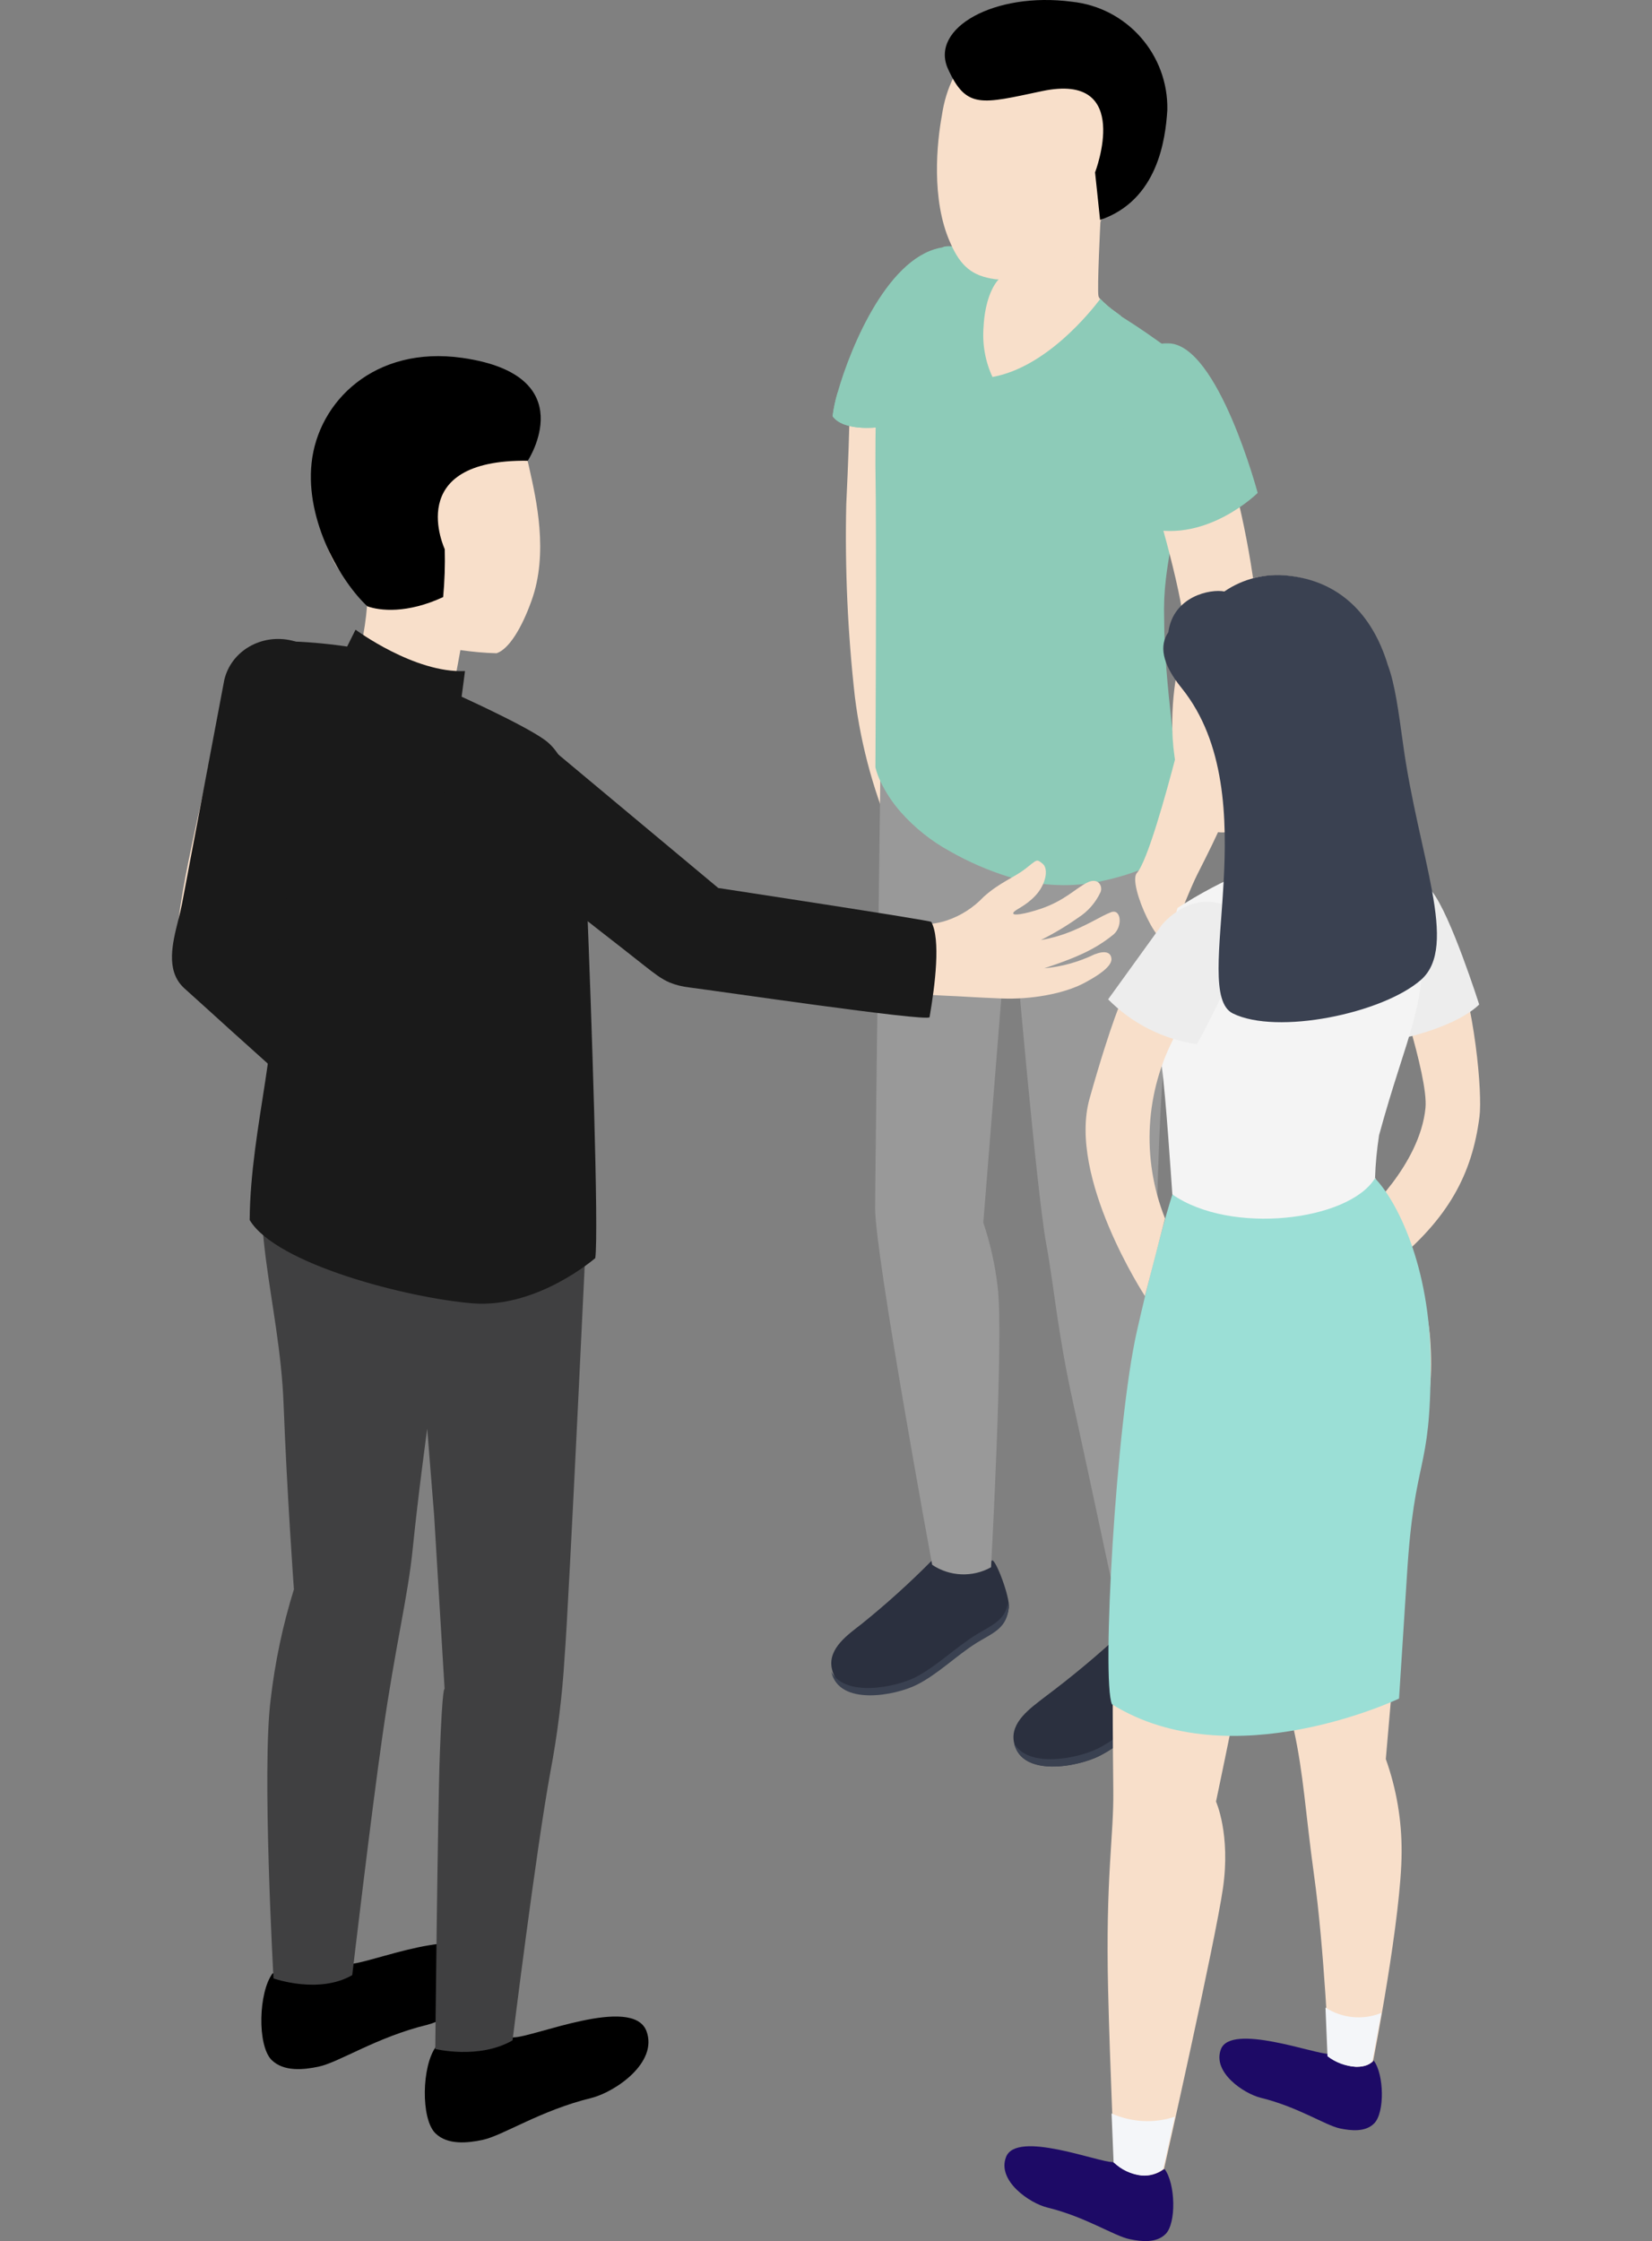
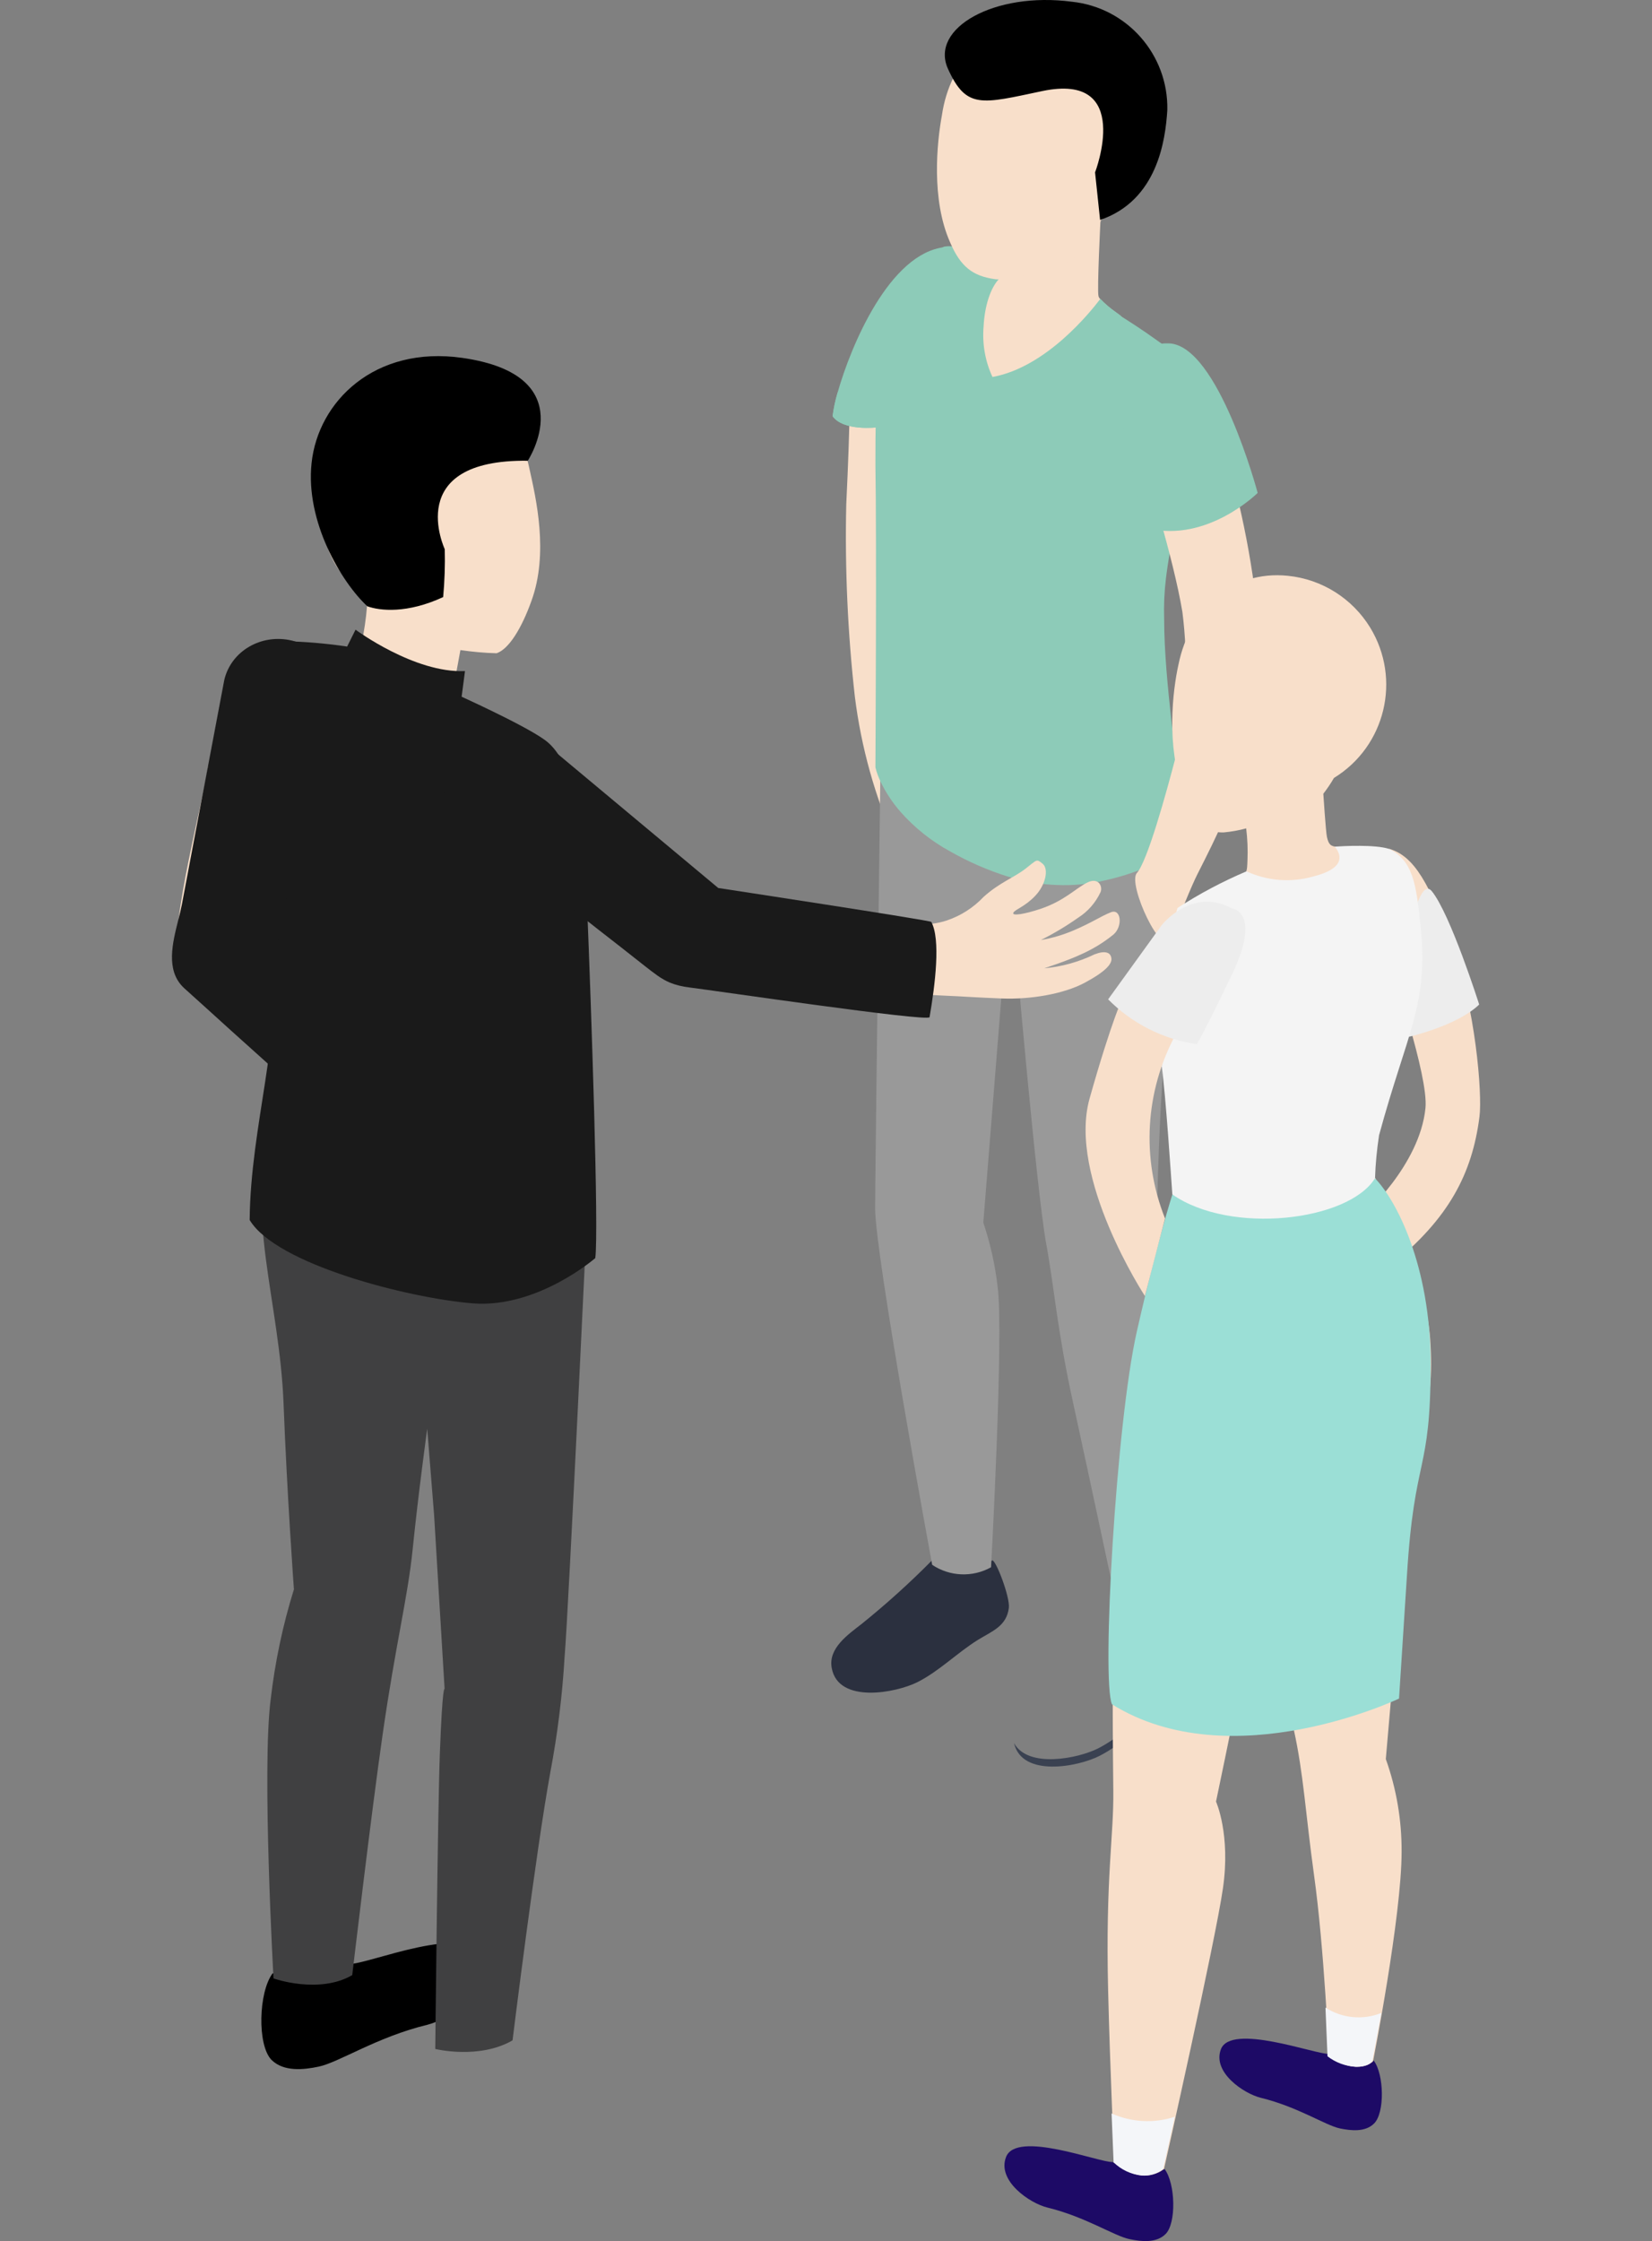
<svg xmlns="http://www.w3.org/2000/svg" version="1.1" id="レイヤー_1" x="0px" y="0px" width="115px" height="156px" viewBox="0 0 115 156" style="enable-background:new 0 0 115 156;" xml:space="preserve">
  <rect x="0" y="0" width="115" height="156" fill="#808080" stroke="none" />
  <style type="text/css">
	.st0{fill:#2B303F;}
	.st1{fill:#3A4151;}
	.st2{fill:#F8DFCA;}
	.st3{fill:#999999;}
	.st4{fill:#8DCBB8;}
	.st5{fill:#1D0A66;}
	.st6{fill:#9BDFD6;}
	.st7{fill:#EDEDED;}
	.st8{fill:#F4F4F4;}
	.st9{fill:#F4F6F9;}
	.st10{fill:#404041;}
	.st11{fill:#1A1A1A;}
</style>
  <g>
    <g>
      <g>
-         <path class="st0" d="M81.93,113.39c-1.48,1.21-3.67,0.1-3.78,0.21c-1.74,1.62-3.57,3.14-5.47,4.56c-0.93,0.73-2.36,1.7-2.1,3.09     c0.47,2.5,4.47,1.73,5.98,0.96c1.51-0.77,2.75-2.03,4.17-2.91c1.02-0.63,2.02-0.96,2.2-2.25     C82.99,116.29,82.19,113.37,81.93,113.39z" />
        <path class="st1" d="M82.88,116.54c-0.19,1.23-1.18,1.58-2.2,2.2c-1.45,0.9-2.75,2.2-4.24,2.96c-1.39,0.7-4.87,1.41-5.85-0.37     c0.55,2.41,4.46,1.65,5.95,0.89c1.49-0.76,2.75-2.03,4.17-2.91c1.02-0.63,2.02-0.96,2.2-2.25     C82.92,116.89,82.91,116.72,82.88,116.54z" />
        <path class="st0" d="M69.07,108.61c-1.48,1.21-4.08-0.11-4.19,0c-1.54,1.56-3.17,3.03-4.88,4.41c-0.93,0.73-2.37,1.7-2.1,3.09     c0.46,2.5,4.47,1.73,5.98,0.97c1.51-0.77,2.75-2.03,4.17-2.92c1.02-0.63,2.02-0.96,2.18-2.25     C70.31,111.15,69.33,108.58,69.07,108.61z" />
-         <path class="st1" d="M70.16,111.58c-0.19,1.23-1.18,1.57-2.2,2.2c-1.45,0.9-2.75,2.2-4.24,2.97c-1.39,0.7-4.87,1.4-5.85-0.38     c0.55,2.41,4.46,1.65,5.95,0.9c1.49-0.75,2.75-2.03,4.17-2.92c1.02-0.63,2.02-0.96,2.2-2.25     C70.2,111.93,70.19,111.75,70.16,111.58z" />
        <path class="st2" d="M59.16,26.71c0,0,0.04,2.42-0.25,8.4c-0.1,4.47,0.1,8.95,0.6,13.39c0.44,3.52,1.4,6.95,2.84,10.19     c1.06-5.12-0.17-6.01-0.17-6.01l0.61-10.87c0,0-0.61-10.5-0.36-14.22C62.57,25.22,59.16,26.71,59.16,26.71z" />
        <path class="st3" d="M81.98,58.64c-0.07,2.24-0.77,11.98-1.1,17.14c-0.33,5.16-0.39,11.47-0.39,11.47s0.89,3.75,1.46,8.17     c0.57,4.42,0,18.34,0,18.34c-1.16,0.74-2.64,0.74-3.79,0c0,0-2.37-11.15-3.47-16.17c-1.1-5.02-1.29-7.91-1.86-11.01     c-0.69-3.77-2.2-21.34-2.2-21.34l-0.59,0.03l-1.59,19.83c0.49,1.46,0.83,2.97,1,4.5c0.43,3.23-0.46,19.49-0.46,19.49     c-1.29,0.72-2.88,0.65-4.1-0.17c0,0-3.97-21.53-3.97-24.81c0-2.16,0.37-30.75,0.37-30.75L81.98,58.64z" />
        <path class="st2" d="M74.01,28.37c-0.82,0.37-2.4,0.18-3.95-0.42c-1.14-0.4-2.19-1.03-3.08-1.84c-0.67-0.56-1.1-1.36-1.19-2.24     c-0.09-2.41,0.64-4.52,1.42-5.34c0.14-0.19,0.34-0.32,0.57-0.37l0.4-0.09l0.24-0.07c0.08,0,0.16-0.05,0.25-0.07     c2.31-0.69,7.94-2.64,7.94-2.64s-0.25,4.9-0.14,5.33c0.02,0.07,0.06,0.13,0.1,0.18c0.33,0.35,0.7,0.66,1.1,0.94     c0.12,0.09,0.24,0.18,0.36,0.28c0.55,0.4,1.06,0.78,1.32,0.99C79.95,23.52,75.95,27.47,74.01,28.37z" />
        <path class="st4" d="M83.03,27.85c0,0.25,0,0.52-0.04,0.82c-0.18,2.75-0.76,5.29-1.29,8.26c-0.1,0.55-0.19,1.1-0.29,1.65     c-0.09,0.55-0.18,1.13-0.25,1.72c-0.11,0.93-0.15,1.86-0.12,2.79c0,2.2,0.25,4.77,0.52,7.23c0.09,0.77,0.18,1.53,0.26,2.25     c0.03,0.33,0.07,0.65,0.12,0.96c0.21,1.81,0.4,3.39,0.46,4.46c-0.12,0.25-0.26,0.49-0.43,0.7c-0.72,0.88-1.67,1.54-2.75,1.91     c-0.27,0.1-0.55,0.2-0.84,0.29c-0.45,0.14-0.93,0.27-1.42,0.38c-1.12,0.27-2.26,0.38-3.41,0.33c-0.48-0.02-0.97-0.06-1.44-0.14     c-0.27-0.04-0.55-0.09-0.83-0.15c-0.28-0.06-0.72-0.18-1.1-0.29c-1.41-0.44-2.78-1.04-4.06-1.77c-1.3-0.71-2.46-1.64-3.44-2.75     c-0.55-0.63-1.02-1.34-1.38-2.09c-0.15-0.32-0.28-0.66-0.36-1c0,0,0.09-15.84,0-21.03c0-1.26,0-2.4,0.04-3.45     c-0.01-0.08-0.01-0.15,0-0.23c0.04-0.89,0.11-1.72,0.2-2.49c0.19-1.7,0.55-3.39,1.07-5.02c0.62-1.72,1.85-3.16,3.46-4.02l0,0     c0.16-0.03,0.32-0.04,0.47-0.03c0.76,0.09,1.49,0.37,2.11,0.81c0.04,0.02,0.07,0.04,0.1,0.07c0.38,0.23,0.63,0.44,0.68,0.47l0,0     c-0.26,0.22-0.48,0.47-0.66,0.75c-1.44,2.2-1.18,6.65,0.2,8.01c4.95-0.49,8.48-5.78,8.48-5.78s0.15,0.08,0.5,0.27l0.39,0.24     c0.55,0.34,1.42,0.89,2.62,1.75c0.09,0.07,0.18,0.13,0.26,0.18c1.27,0.88,1.95,1.15,2.09,2.81c0,0.03,0,0.05,0,0.08     C83.04,27.1,83.04,27.45,83.03,27.85z" />
        <path class="st2" d="M79.14,60.77c0.73-0.82,2-5.39,2.75-8.26c0.7-3.26,0.84-6.61,0.42-9.91c-0.66-3.94-2.46-9.39-2.97-11.65     c-0.52-2.26,0.16-3.22,1.17-4.13c1.18-1.07,2.93-0.75,4.06,2.39c1.48,4.35,2.47,8.84,2.96,13.41c0.27,3.4-0.03,6.82-0.88,10.12     c-0.76,3.06-1.87,5.3-3.3,8.12c-0.39,0.77-1.27,2.91-1.83,4.46C80.94,66.86,78.46,61.52,79.14,60.77z" />
        <path class="st4" d="M78.03,21.98c0,0,0,0,0,0.04c-0.89,1.16-3.95,4.88-7.95,5.93c-0.43,0.12-0.87,0.2-1.31,0.24l-0.44,0.04     l-0.31-0.31c-0.48-0.51-0.84-1.14-1.02-1.82c-0.33-1.12-0.47-2.29-0.41-3.46c0.03-1.33,0.38-2.63,1.03-3.79     c0.16-0.28,0.36-0.54,0.59-0.77c0.04-0.05,0.09-0.09,0.14-0.14c0.06-0.07,0.13-0.13,0.21-0.18l0.14,0.18l0.44,0.55l0,0l0.59,0.73     c-0.08,0.06-0.14,0.13-0.2,0.21c-0.59,0.64-0.99,1.88-1.06,3.3c-0.1,1.21,0.11,2.42,0.62,3.51c3.75-0.68,6.83-4.54,7.51-5.44     c0.33,0.35,0.7,0.66,1.1,0.94L78.03,21.98z" />
        <path class="st2" d="M65.57,8.02L65.57,8.02c0.55-3.79,3.3-6.67,7.2-6.45c4.15,0.18,7.37,3.69,7.19,7.84     c-0.1,2.39-1.34,4.59-3.33,5.92c-0.14,0.57-0.34,1.13-0.61,1.65c-1.38,1.62-5.57,2.62-6.77,2.45c-1.54-0.22-2.38-0.86-3.11-2.56     C64.81,13.88,65.22,9.91,65.57,8.02z" />
        <path d="M76.58,15.31L76.58,15.31L76.23,12c0,0,2.7-7-3.68-5.66c-4.22,0.89-5.28,1.28-6.56-1.55c-1.28-2.83,3.24-5.38,8.62-4.67     c3.84,0.4,6.73,3.68,6.65,7.54C81.13,9.74,80.58,13.95,76.58,15.31z" />
        <path class="st4" d="M87.55,34.31c0,0-3.49,3.47-7.62,2.47c-0.59-0.4-2-8.51-2-8.51s0-4.49,3.44-4.37     C84.81,24.02,87.55,34.31,87.55,34.31z" />
        <path class="st4" d="M65.77,17.2c-1.14,1.03-2.12,2.22-2.92,3.53c-1.1,1.89-1.56,5.41-1.72,7.45c-0.08,0.95-0.09,1.57-0.09,1.57     s-2.33,0.28-3.08-0.78c0.07-0.56,0.19-1.11,0.35-1.65C59.24,24.04,61.93,17.62,65.77,17.2z" />
        <path class="st4" d="M61.13,28.18c-0.08,0.95-0.09,1.57-0.09,1.57s-2.33,0.28-3.08-0.78c0.07-0.56,0.19-1.11,0.35-1.65     C59.09,27.97,60.11,28.28,61.13,28.18z" />
      </g>
      <g>
        <path class="st2" d="M96.7,59.08c1.79,0.52,2.81,2.49,4.4,6.72c1.59,4.23,2.1,10.3,1.89,11.93c-0.51,3.99-2.15,7.09-6.14,10.32     l-1.93-3.48c0,0,3.91-3.45,4.31-7.44c0.23-2.24-2.4-9.78-2.4-9.98C96.82,66.95,96.7,59.08,96.7,59.08z" />
        <path class="st5" d="M81.07,150.98c-1.22,0.38-2.54,0.2-3.62-0.49c-0.97,0.03-6.71-2.24-7.42-0.34     c-0.63,1.65,1.65,3.21,2.89,3.51c2.67,0.65,4.65,1.99,5.73,2.2c0.8,0.17,1.84,0.28,2.48-0.35     C81.9,154.77,81.83,151.98,81.07,150.98z" />
        <path class="st5" d="M95.63,143.43c-1.06,0.36-2.24,0.19-3.15-0.47c-0.94,0.03-6.79-2.16-7.49-0.32     c-0.61,1.61,1.6,3.09,2.78,3.38c2.58,0.63,4.48,1.91,5.5,2.13c0.77,0.16,1.77,0.27,2.38-0.34     C96.41,147.07,96.35,144.38,95.63,143.43z" />
        <path class="st2" d="M97.57,128.89c0.01-2.2-0.36-4.38-1.1-6.45c0,0,0.75-8.83,1.31-14.63c0.83-8.55,2.15-9.4,1.78-14.59     c-0.35-4.82-3.09-7.95-3.8-11.21l-13.96,1.1c0,0-1.21,3.96-2.78,11.84c-1.57,7.88-1.65,17.26-1.52,29.68     c0.04,3.2-0.55,5.98-0.36,13.95c0.13,5.36,0.43,11.93,0.43,11.93c2.05,1.75,3.46,0.46,3.46,0.46s3.58-15.88,4.1-19.52     c0.55-3.77-0.48-6.05-0.48-6.05s1.05-4.99,1.82-8.91c0.95-4.79,3.3-15.13,3.3-15.13s-0.4,15.89,0.29,19.01     c0.69,3.12,0.82,5.86,1.41,10.12c0.72,5.15,1.04,12.68,1.04,12.68c2.13,1.35,3.07,0.31,3.07,0.31S97.57,133.39,97.57,128.89z" />
        <path class="st6" d="M95.71,82.01c1.46,1.49,3.88,6.05,3.88,12.94c0,7.76-1.13,6.19-1.65,14.73l-0.55,8.55     c0,0-11.67,5.57-19.98,0.4c-0.74-1.61,0.28-19.58,1.73-25.96c1.45-6.39,2.47-9.52,2.47-9.52S92.33,86.04,95.71,82.01z" />
        <path class="st2" d="M95.87,58.99c-2.98-0.18-3.26,0.31-3.5-0.74c-0.08-0.38-0.25-3-0.25-3c0.27-0.35,0.52-0.72,0.74-1.1     c3.59-2.2,4.71-6.88,2.52-10.47c-1.24-2.02-3.35-3.36-5.72-3.6c-3.94-0.41-6.84,2.36-7.62,6.16c-0.42,1.88-0.85,5.72,0.32,8.8     c0.66,1.74,1.27,2.96,2.84,2.9c0.52-0.05,1.04-0.14,1.55-0.28c0.09,0.73,0.12,1.47,0.09,2.2c-0.04,0.76,0.09,1.14-1.4,2.06     c-1.49,0.91,2.26,2.81,4.7,2.62c2.44-0.19,5.19-1.65,5.95-3.24C96.93,59.53,97.27,59.08,95.87,58.99z" />
        <path class="st7" d="M98.06,72.17c0,0,3.37-0.76,4.91-2.25c0,0-2-6.3-3.3-7.89c-1.3-1.58-2.51,8.59-2.51,8.59L98.06,72.17z" />
        <path class="st8" d="M92.92,58.93c0.55,0.68,0.61,1.55-1.51,2.08c-1.54,0.44-3.19,0.31-4.64-0.36c-1.67,0.71-3.28,1.56-4.8,2.55     c-1.83,5.95-0.35,6.72-1.1,11c0.29,2.15,0.65,7.7,0.74,8.94c4.05,2.83,12.27,1.86,14.11-1.13c0.03-1,0.13-2,0.28-2.99     c1.94-7.15,3.44-9.06,2.9-14.46c-0.31-3.09-0.55-4.64-2.2-5.47C95.71,58.77,93.52,58.89,92.92,58.93z" />
        <path class="st2" d="M81.84,72.01c-2.13,3.95-2.4,8.63-0.74,12.8l-1.4,5.4c0,0-5.4-8.25-3.85-13.75c1.55-5.5,2.34-7.1,2.34-7.1     l3.96-0.48L81.84,72.01z" />
        <path class="st7" d="M83.31,72.68c-2.34-0.34-4.51-1.44-6.17-3.12l3.74-5.18c0,0,2.1-2.66,4.88-1.15c0,0,2.1,0.22,0,4.6     C83.66,72.21,83.31,72.68,83.31,72.68z" />
-         <path class="st1" d="M81.33,44.01c0.34-2.52,2.94-3.03,3.9-2.84c1.3-0.89,2.88-1.28,4.44-1.1c3.54,0.37,5.86,2.66,6.94,6.22     c0.5,1.33,0.75,3.27,1.05,5.42c1.07,7.9,3.94,14.16,1.25,16.5c-2.68,2.34-10.02,3.85-13.09,2.33     c-3.06-1.52,2.52-15.07-3.55-22.63C80.85,46.17,80.71,44.91,81.33,44.01z" />
        <path class="st9" d="M77.52,150.51l-0.14-3.4c1.39,0.62,2.96,0.7,4.4,0.23l-0.81,3.63c-0.42,0.34-0.95,0.5-1.49,0.46     C78.74,151.35,78.05,151.03,77.52,150.51z" />
        <path class="st9" d="M92.41,143.13l-0.14-3.39c1.16,0.75,2.61,0.89,3.89,0.37l-0.62,3.3c0,0-0.11,0.45-1.16,0.45     C93.67,143.82,92.98,143.57,92.41,143.13z" />
      </g>
      <g>
        <path class="st2" d="M14.49,53.32c-0.23,2.03-2.66,10.8-2.14,13.8c0.52,3,8.81,8.03,8.81,8.03l1.15-5.15l-4.59-4.49L18.96,57     L14.49,53.32z" />
        <path class="st2" d="M58.81,63.72c-3.73-0.87-8.57-1.3-10.23-2.42c-4-2.71-7.29-5.44-9.72-6.84c-2.86-1.65-4-1.3-5.55-0.75     c-1.81,0.66-1.95,2.81,1.15,5.4c3.67,3.05,6.57,4.91,11.61,7.9c1.32,0.78,15.95,2.15,19.83,2.3c1.04,0.04,1.82,0.11,3.83,0.19     c2,0.08,4.32-0.31,5.79-1.1c1.47-0.79,1.88-1.31,1.85-1.67c-0.04-0.46-0.46-0.58-1.18-0.3c-1.1,0.53-2.28,0.86-3.5,0.97     c0,0,1.6-0.52,2.52-0.95c0.82-0.36,1.6-0.83,2.3-1.4c0.66-0.56,0.54-1.84-0.18-1.55c-0.73,0.29-1.22,0.67-2.59,1.26     c-0.73,0.31-1.49,0.54-2.28,0.67c0.9-0.45,1.77-0.97,2.59-1.55c0.68-0.43,1.22-1.05,1.56-1.78c0.17-0.38-0.13-1.1-0.98-0.64     c-0.77,0.4-1.55,1.24-3.16,1.79c-1.16,0.39-2.03,0.52-1.93,0.29c0.09-0.23,0.79-0.41,1.52-1.18c0.74-0.77,0.96-1.88,0.52-2.24     c-0.44-0.36-0.37-0.29-1.21,0.36c-0.84,0.64-1.79,0.95-2.9,1.95c-0.71,0.75-1.58,1.31-2.56,1.64     C64.63,64.51,62.35,64.54,58.81,63.72z" />
-         <path d="M30.35,142.46c1.81,0.51,3.75,0.27,5.39-0.65c1.3,0.04,8.29-2.96,9.26-0.44c0.83,2.21-2.2,4.25-3.83,4.66     c-3.54,0.86-6.16,2.62-7.58,2.92c-1.04,0.22-2.43,0.37-3.28-0.46C29.28,147.48,29.36,143.78,30.35,142.46z" />
        <path d="M18.98,137.35c1.8,0.5,3.72,0.26,5.35-0.65c1.3,0.04,8.29-2.96,9.26-0.44c0.83,2.21-2.2,4.25-3.82,4.67     c-3.55,0.86-6.16,2.62-7.59,2.92c-1.04,0.22-2.43,0.37-3.28-0.47C17.9,142.36,17.99,138.67,18.98,137.35z" />
        <path class="st10" d="M18.84,118.31c0.3-2.6,0.84-5.18,1.62-7.68c0,0-0.48-6.62-0.72-12.91c-0.27-7.13-2.75-13.41-0.8-19.1     l21.98,4.89c0,0-1.33,28.42-1.62,31.87c-0.16,2.68-0.49,5.34-0.99,7.98c-1.01,5.52-2.63,18.66-2.63,18.66     c-2.33,1.35-5.38,0.6-5.38,0.6s0.17-16.59,0.32-20.58c0.18-4.85,0.33-4.48,0.33-4.48l-0.73-12.09l-0.48-6.02     c0,0-0.61,4.42-1.01,8.36c-0.35,3.44-1.18,6.55-2.1,12.96c-0.8,5.56-2.11,16.71-2.11,16.71c-2.33,1.35-5.48,0.23-5.48,0.23     S18.22,123.12,18.84,118.31z" />
        <path class="st2" d="M22.06,44.8c1.67,0.08,2.92,0.52,3.11,0c0.18-0.86,0.31-1.74,0.38-2.62c-0.19-0.49-0.36-1.01-0.36-1.01     c-2.1-1.29-2.77-3.57-3.05-6.22c-0.47-4.52,1.97-8.49,6.5-8.96c4.26-0.44,7.39,2.55,8.22,6.66c0.45,2.03,1.35,5.86,0.13,9.19     c-0.67,1.87-1.56,3.34-2.42,3.63c-0.84-0.02-1.68-0.1-2.52-0.22l0,0c0,0-0.23,1.25-0.38,2.07c-0.16,0.82-0.09,1.23,1.51,2.22     c1.61,0.99-2.43,3.02-5.06,2.82s-5.58-1.75-6.38-3.48C20.83,46.99,20.91,44.75,22.06,44.8z" />
        <path d="M36.74,32.07c0,0,3.91-5.95-4.56-7.16c-6.11-0.87-10.04,3.05-10.49,7.32c-0.44,4.07,2.07,8.29,3.88,9.97     c0.88,0.32,2.78,0.52,5.28-0.64c0.1-1.11,0.14-2.22,0.11-3.33C30.97,38.23,27.99,31.96,36.74,32.07z" />
        <path class="st11" d="M24.48,45.05c-0.47,1.16,0.72,2.59,3.86,3.57c3.15,0.97,3.43-0.29,3.43-0.29s4.61,2.07,6.12,3.15     c1.89,1.32,2.73,5.14,2.98,11.59c0.3,7.46,0.82,22.59,0.57,24.5c0,0-4.03,3.51-8.54,3.15c-4.51-0.37-13.68-2.72-15.52-5.8     c0.05-6.55,2.37-13.31,1.32-17.1c-2.43-8.63-3.71-12.17-2.52-17.9c0.97-4.73,2.33-5.31,4.2-5.27     C21.74,44.7,23.12,44.84,24.48,45.05z" />
        <g>
          <path class="st11" d="M24.75,43.83c0,0,4.1,3.04,7.62,2.88l-0.56,4.25l-8.75-3.74L24.75,43.83z" />
        </g>
        <path class="st11" d="M12.12,67.68c-0.46-1.45,0.27-3.31,0.54-4.72c0.5-2.63,0.99-5.26,1.49-7.89c0.48-2.54,0.96-5.08,1.44-7.62     c0.01-0.04,0.01-0.07,0.02-0.11c0.47-2.03,2.59-3.26,4.72-2.75s3.47,2.57,3,4.59l-4.09,16.1c0,0,7.43,7.96,7.36,8.06     c-0.78,1.14-2.42,2.96-4.62,3.62c-0.22,0.05-1.14-0.96-1.28-1.09c-0.99-0.87-1.97-1.76-2.95-2.64c-1.1-0.98-2.19-1.97-3.28-2.96     c-0.55-0.49-1.09-0.99-1.64-1.48C12.47,68.46,12.25,68.09,12.12,67.68z" />
        <path class="st11" d="M46.62,68.39c-0.59-0.25-1.05-0.62-1.72-1.14c-1.09-0.86-2.18-1.72-3.28-2.57     c-2.44-1.91-4.87-3.83-7.31-5.74c-0.68-0.54-1.37-1.07-2.05-1.61c-0.03-0.02-0.06-0.05-0.09-0.07c-1.6-1.34-1.75-3.77-0.33-5.45     c1.41-1.67,3.85-1.95,5.45-0.61L50,61.81c0,0,14.77,2.25,14.83,2.36c0.66,1.21,0.27,4.36-0.12,6.63     c-0.07,0.35-15.24-1.89-16.67-2.06C47.45,68.67,47.01,68.55,46.62,68.39z" />
      </g>
    </g>
  </g>
</svg>